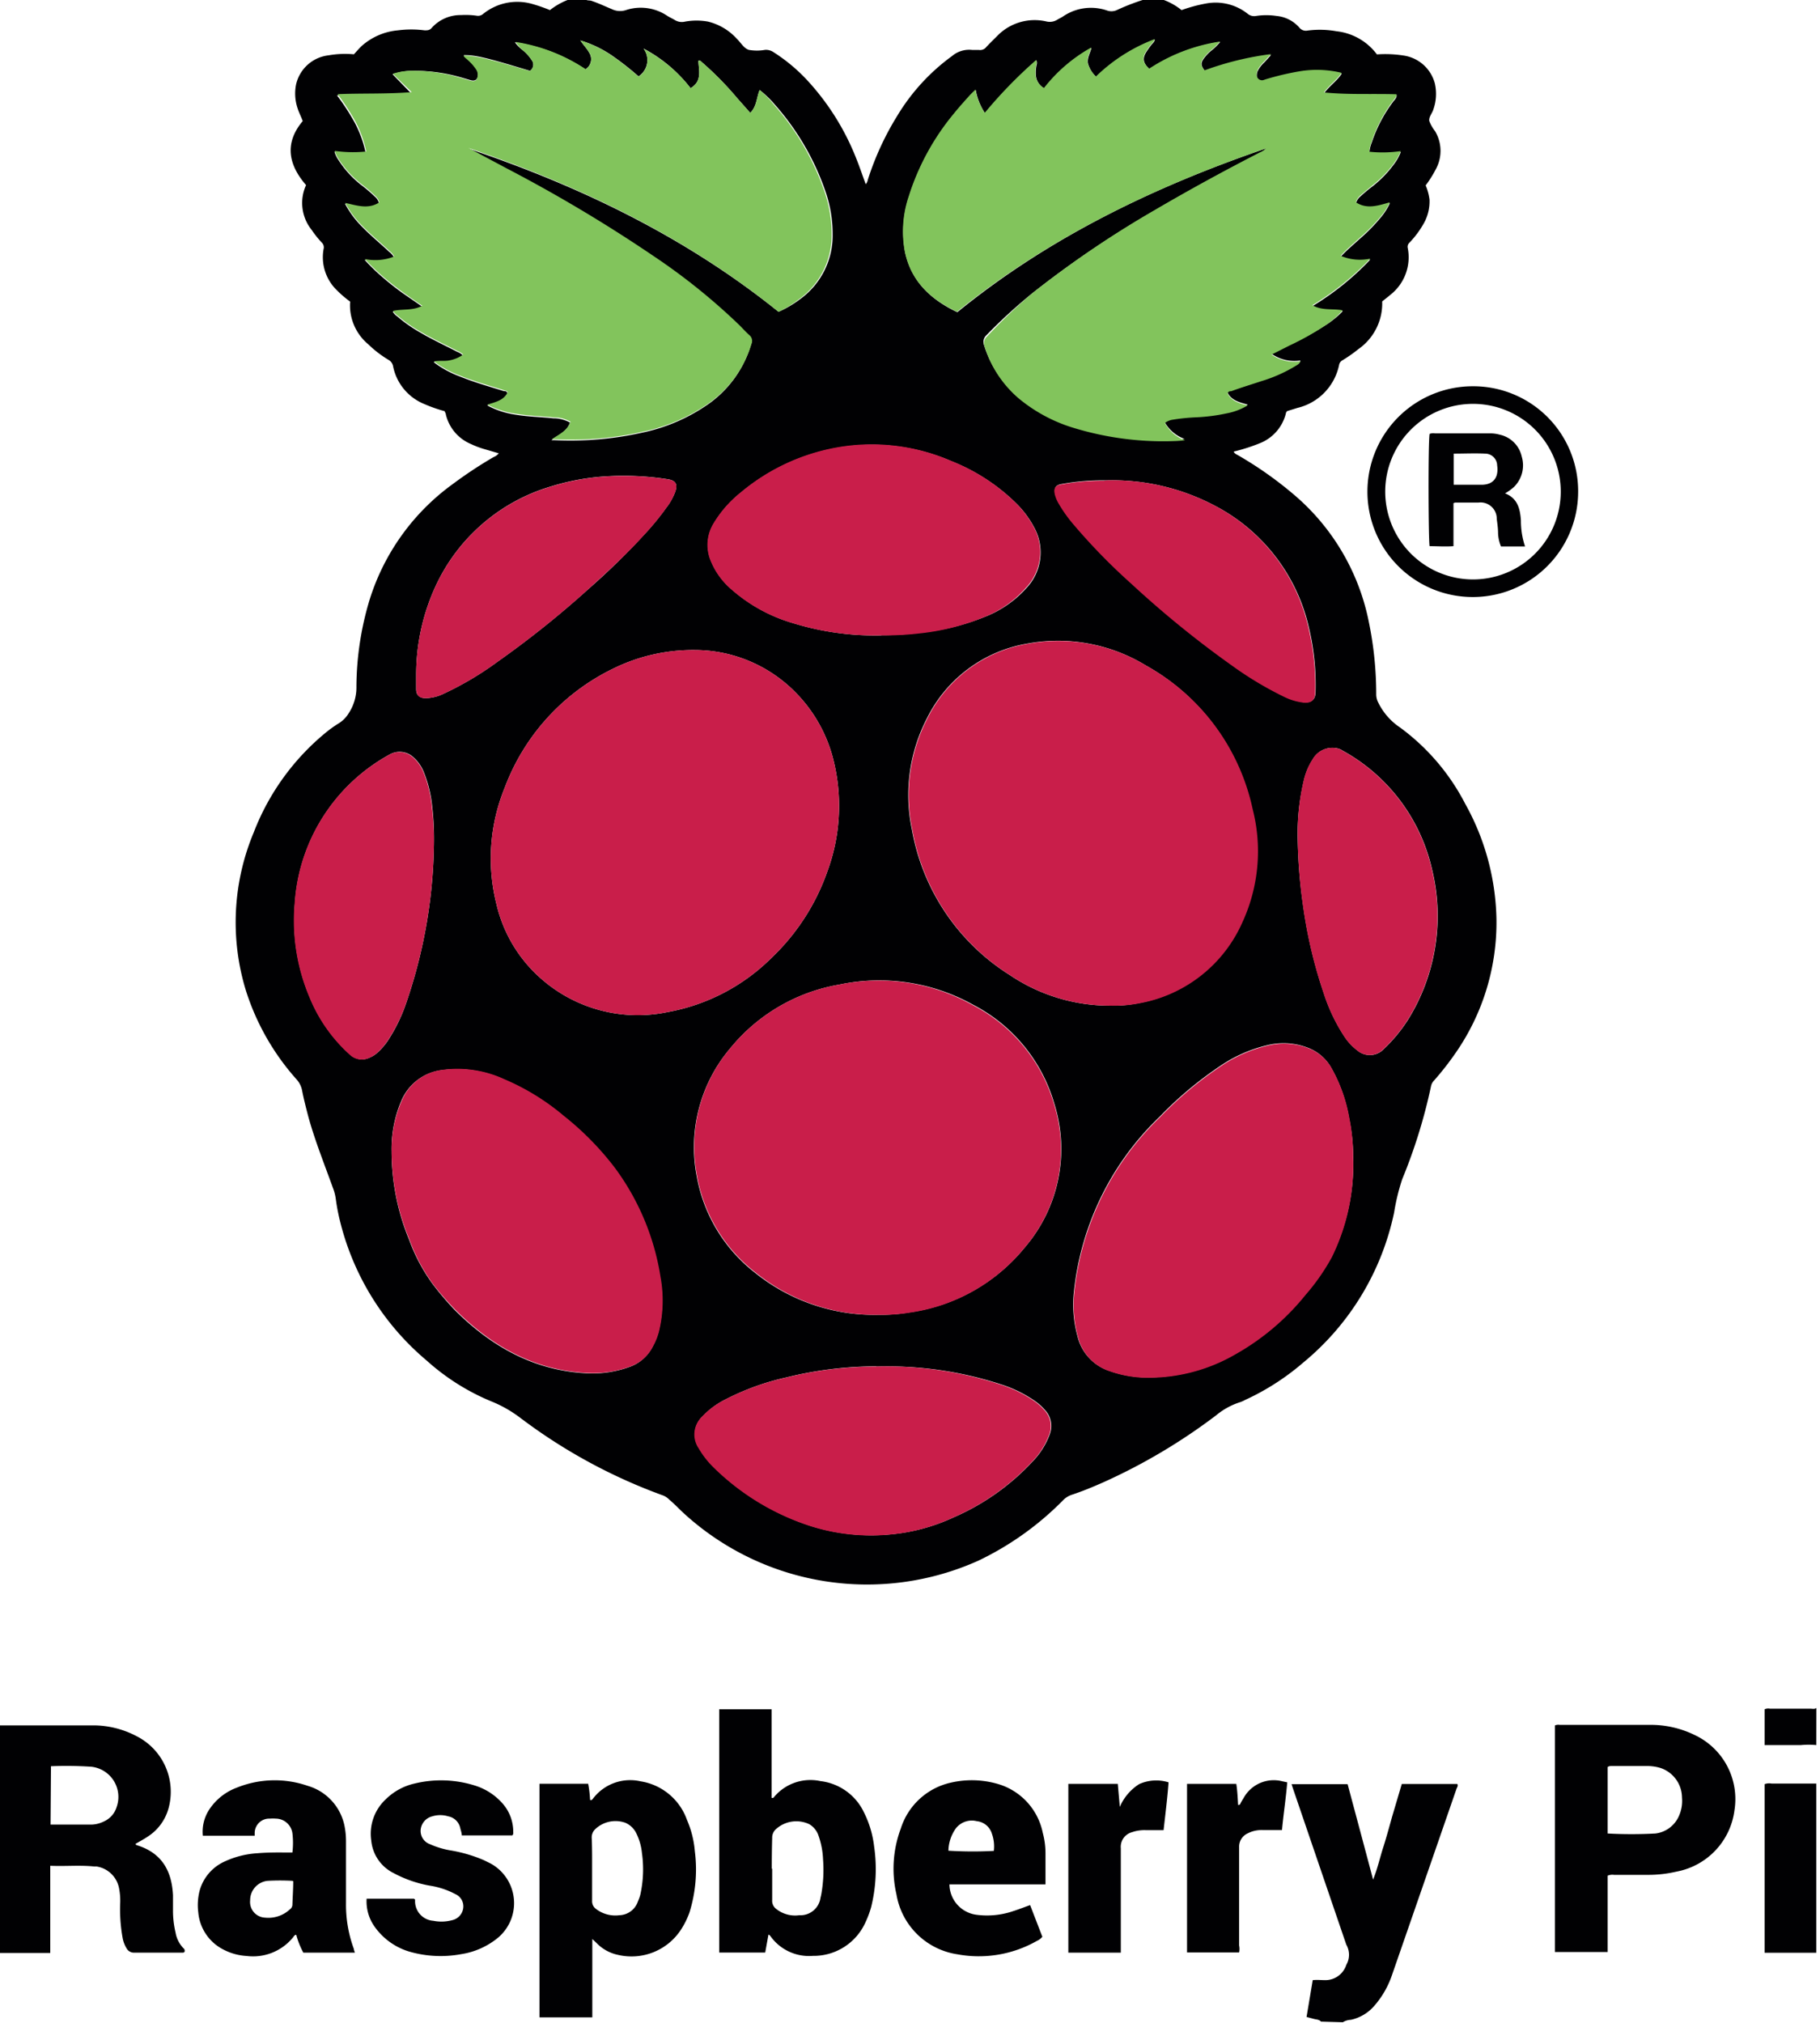
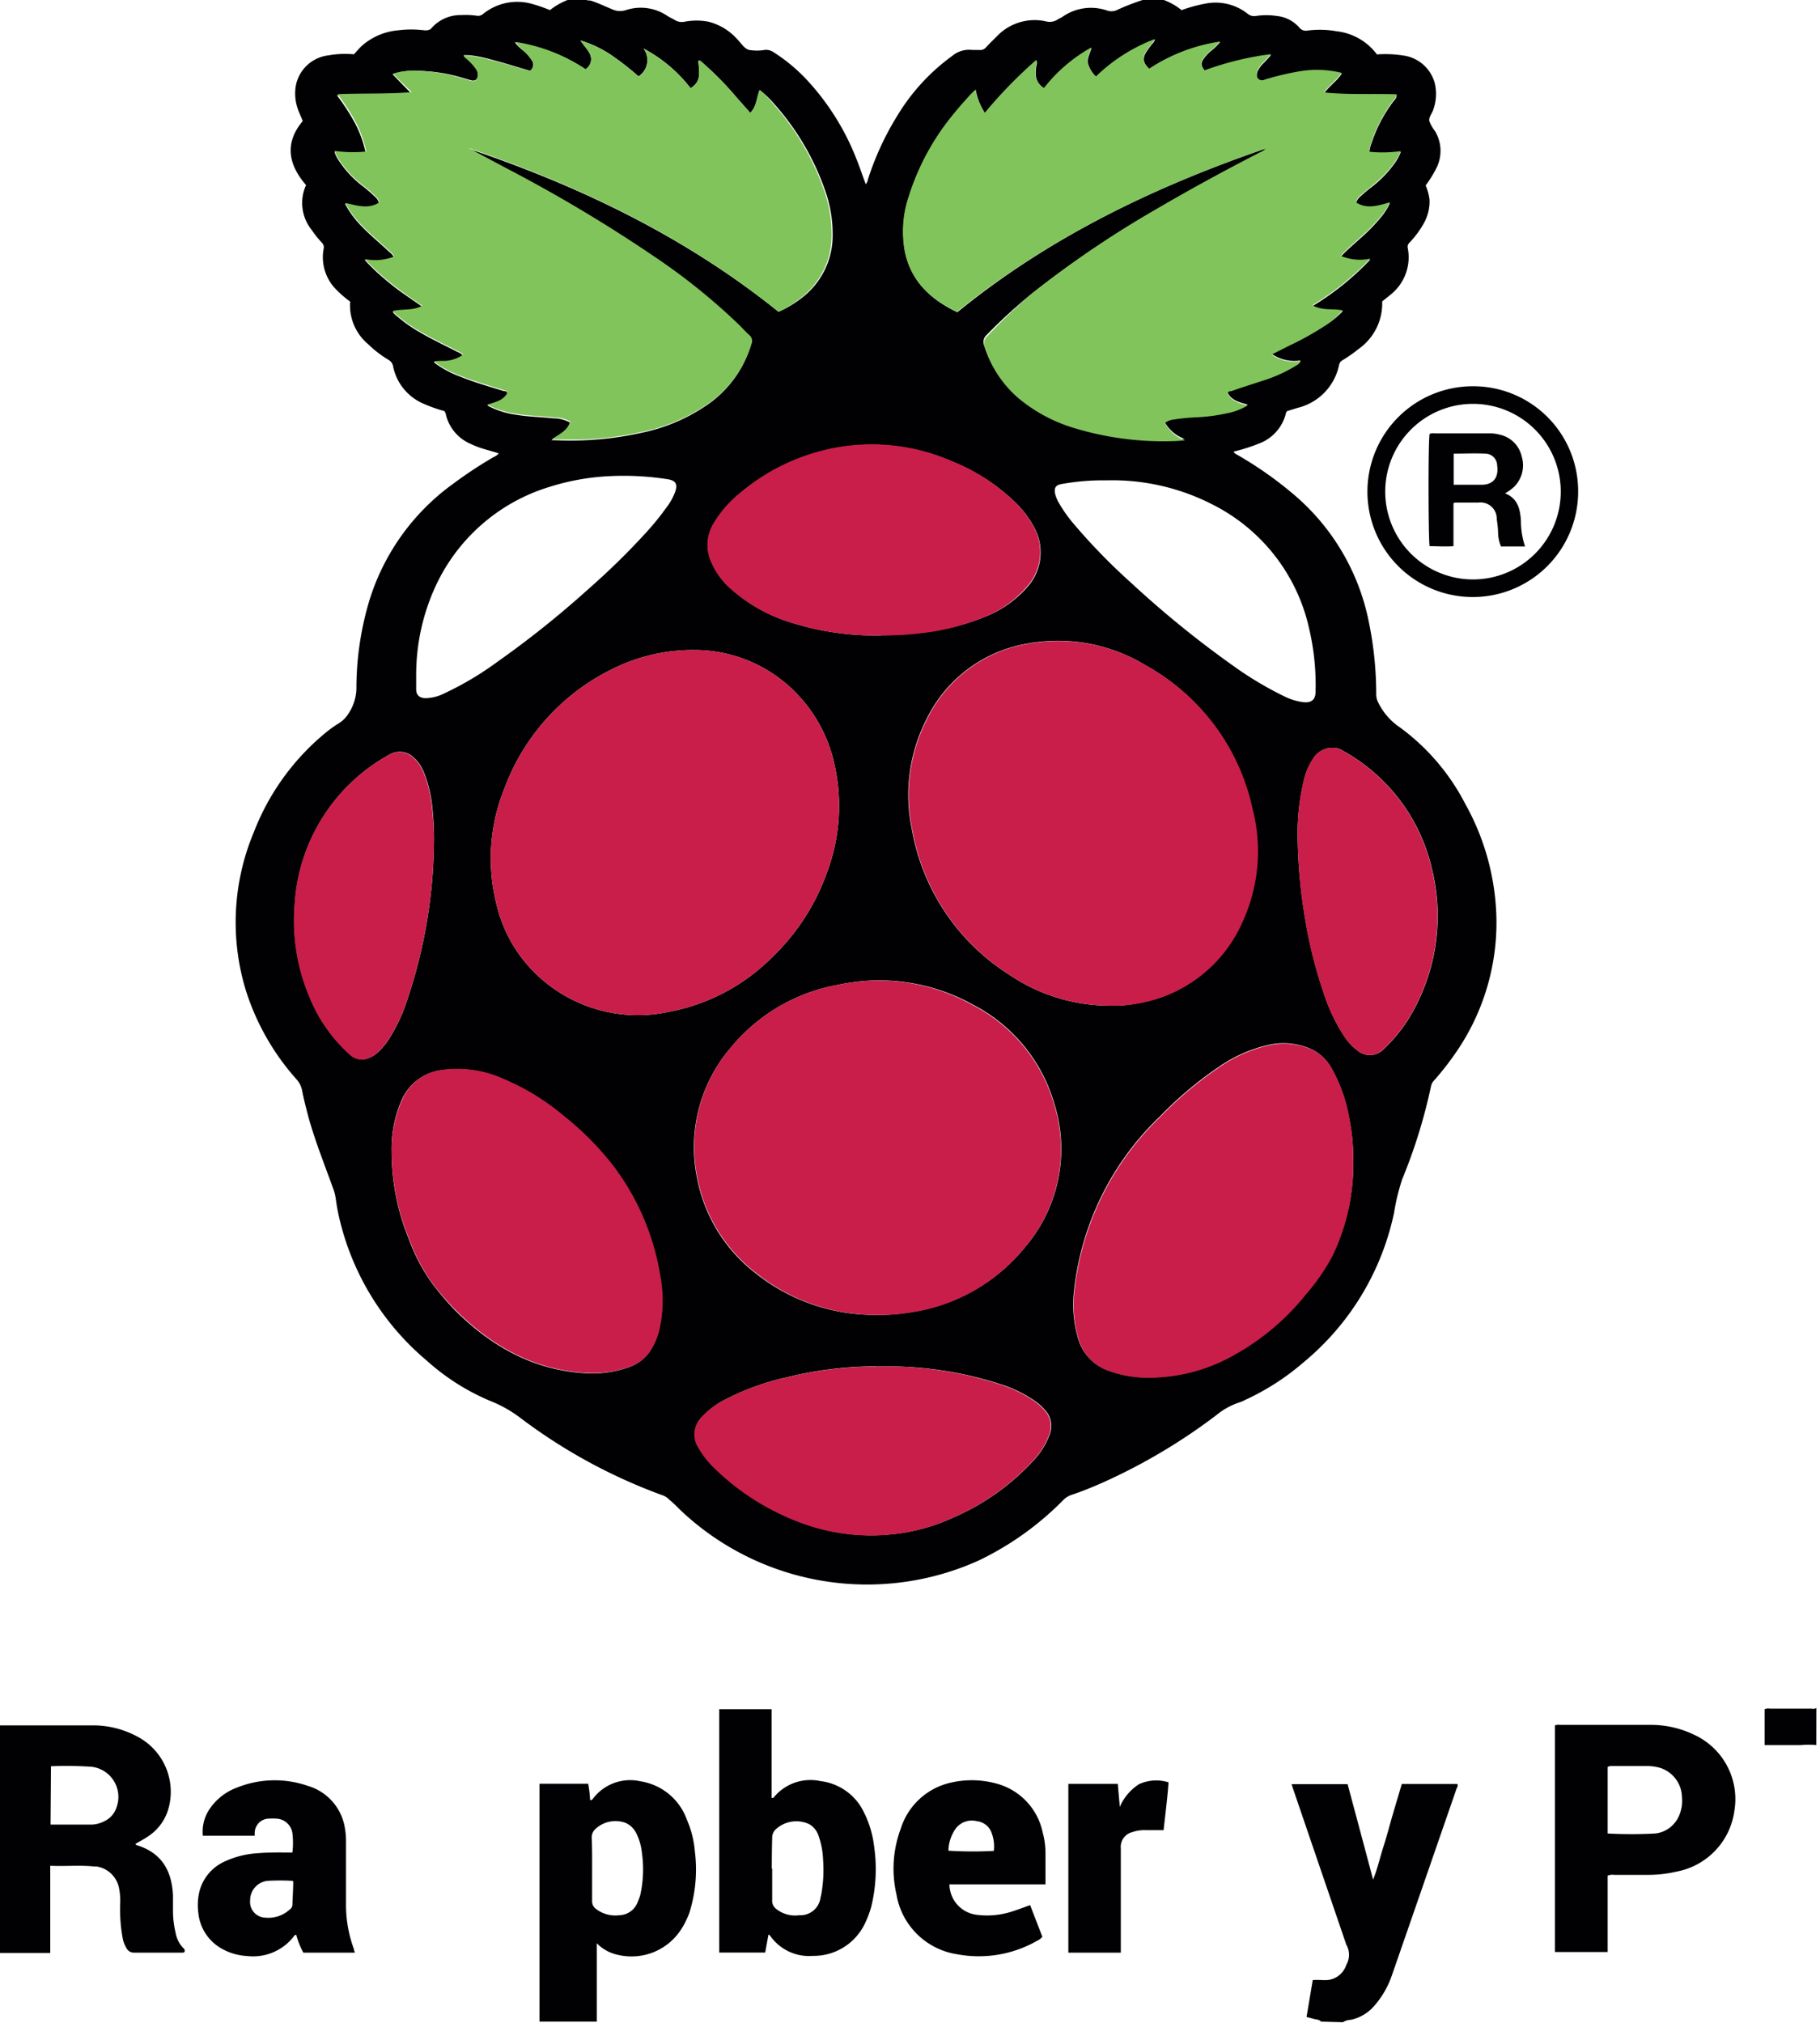
<svg xmlns="http://www.w3.org/2000/svg" id="Layer_1" data-name="Layer 1" viewBox="0 0 180 200">
  <defs>
    <style>.cls-1{fill:#010103;}.cls-2{fill:#82c45c;}.cls-3{fill:#c91e4a;}</style>
  </defs>
  <path class="cls-1" d="M114.72-.13A6.35,6.35,0,0,1,116.86,1a14.71,14.71,0,0,1,2.4-.65,5.11,5.11,0,0,1,4.12,1,1,1,0,0,0,.83.23,6.78,6.78,0,0,1,2.06,0,3.4,3.4,0,0,1,2.22,1.13.83.83,0,0,0,.84.31,9.39,9.39,0,0,1,2.85.07,5.77,5.77,0,0,1,4,2.29,11.49,11.49,0,0,1,2.56.1,3.76,3.76,0,0,1,3.16,2.74,4.63,4.63,0,0,1-.15,2.63c-.12.38-.46.73-.39,1.12a3.84,3.84,0,0,0,.57,1,3.79,3.79,0,0,1,.07,3.77,11.34,11.34,0,0,1-1,1.59,5.29,5.29,0,0,1,.38,1.4,4.43,4.43,0,0,1-.58,2.38A9.38,9.38,0,0,1,139.39,24a.54.54,0,0,0-.16.53,4.72,4.72,0,0,1-1.71,4.61c-.26.22-.53.43-.82.66a5.51,5.51,0,0,1-2.37,4.73,13.73,13.73,0,0,1-1.54,1.08.67.67,0,0,0-.35.46,5.51,5.51,0,0,1-4.12,4.26l-1,.31c-.14.09-.14.24-.18.37a4.27,4.27,0,0,1-2.51,2.8,18.22,18.22,0,0,1-2.62.84c.1.23.33.29.5.4A37,37,0,0,1,128.08,49a22.17,22.17,0,0,1,7.3,12.5,35.34,35.34,0,0,1,.73,7.18,1.73,1.73,0,0,0,.21.8,6.26,6.26,0,0,0,2.15,2.45,21.69,21.69,0,0,1,6.45,7.56A24.24,24.24,0,0,1,148,90.89a22.6,22.6,0,0,1-4.16,13.39,28.79,28.79,0,0,1-2,2.54,1.14,1.14,0,0,0-.31.57,53,53,0,0,1-2.85,9.2,20.76,20.76,0,0,0-.8,3.29,26.16,26.16,0,0,1-9,14.85,24.3,24.3,0,0,1-5.75,3.69,2.78,2.78,0,0,1-.56.24,7,7,0,0,0-2.3,1.28,57.49,57.49,0,0,1-11.2,6.64c-1,.44-2,.86-3.1,1.22a2.15,2.15,0,0,0-.81.51,29.73,29.73,0,0,1-8.41,6,26.85,26.85,0,0,1-29-4.58c-.53-.47-1-1-1.55-1.45a1.74,1.74,0,0,0-.59-.41,53.77,53.77,0,0,1-13.89-7.49l-.19-.14a12.34,12.34,0,0,0-3-1.71,22.25,22.25,0,0,1-6.32-4,26.14,26.14,0,0,1-8.55-13.67,19.81,19.81,0,0,1-.45-2.32,4.78,4.78,0,0,0-.29-1.11c-.84-2.33-1.77-4.65-2.42-7-.23-.88-.46-1.76-.63-2.65a2.28,2.28,0,0,0-.54-1.06,24.12,24.12,0,0,1-5-8.75,23,23,0,0,1,.77-15.68,23.82,23.82,0,0,1,7.1-9.84,11.51,11.51,0,0,1,1.28-.92,3,3,0,0,0,1-1,4.65,4.65,0,0,0,.77-2.67,30.18,30.18,0,0,1,1.3-8.55,22.33,22.33,0,0,1,8.27-11.48,42.36,42.36,0,0,1,4-2.64,1.23,1.23,0,0,0,.51-.37l-1.54-.45a8.84,8.84,0,0,1-1.24-.48A4.22,4.22,0,0,1,44.1,41c0-.12-.09-.23-.13-.35a14.05,14.05,0,0,1-2-.7,5.1,5.1,0,0,1-3.09-3.72.92.92,0,0,0-.47-.66,10.86,10.86,0,0,1-2-1.54,5,5,0,0,1-1.78-4.21,10.71,10.71,0,0,1-1.3-1.11A4.54,4.54,0,0,1,32,24.64a.65.65,0,0,0-.17-.65,9.72,9.72,0,0,1-1-1.25,4.25,4.25,0,0,1-.56-4.44c-1.74-2-2.17-4.14-.33-6.33-.17-.46-.38-.85-.51-1.27a4.55,4.55,0,0,1-.15-2.34A3.73,3.73,0,0,1,32.5,5.47,9.4,9.4,0,0,1,35,5.37c.27-.29.51-.58.79-.84A6.22,6.22,0,0,1,39.35,3,10.38,10.38,0,0,1,42,3c.24,0,.46,0,.65-.19a3.82,3.82,0,0,1,2.95-1.32,7.74,7.74,0,0,1,1.52.06.77.77,0,0,0,.66-.17,5.36,5.36,0,0,1,4.82-1A15.52,15.52,0,0,1,54.39,1,6.8,6.8,0,0,1,56.5-.13h1.34c.16.23.44.14.65.21.71.24,1.39.56,2.08.85A1.84,1.84,0,0,0,61.9,1,4.69,4.69,0,0,1,66,1.57c.23.15.5.26.74.41a1.32,1.32,0,0,0,1,.16,6.35,6.35,0,0,1,2.3,0,5.65,5.65,0,0,1,2.82,1.68c.4.38.69.94,1.19,1.11a4.63,4.63,0,0,0,1.62,0,1.33,1.33,0,0,1,.85.24,17.06,17.06,0,0,1,3.18,2.62,24.7,24.7,0,0,1,5,7.92c.33.82.61,1.66.92,2.5a.86.86,0,0,0,.21-.44,28.28,28.28,0,0,1,2.91-6.32,20.12,20.12,0,0,1,5.42-5.91,2.61,2.61,0,0,1,2-.6c.22,0,.45,0,.66,0a.77.77,0,0,0,.74-.31c.35-.37.71-.72,1.07-1.08a5.15,5.15,0,0,1,4.85-1.43,1.41,1.41,0,0,0,1.1-.18c.19-.12.4-.2.58-.33a4.89,4.89,0,0,1,4.36-.56,1.3,1.3,0,0,0,.93-.05,22,22,0,0,1,3.05-1.15Zm-56.8,7a17.22,17.22,0,0,0-7-2.69,3.61,3.61,0,0,0,.75.76,4.23,4.23,0,0,1,.91,1A.72.72,0,0,1,52.41,7C48.06,5.68,47,5.43,45.87,5.45c.1.21.31.31.46.47a4.78,4.78,0,0,1,.76.86.94.94,0,0,1,.18.69c-.05.41-.3.57-.71.46l-.76-.22A16.46,16.46,0,0,0,41,7a6.44,6.44,0,0,0-2.18.34l1.84,1.89c-2.51.25-4.88.1-7.33.2a22.84,22.84,0,0,1,1.74,2.67,11.23,11.23,0,0,1,1.09,3A12.93,12.93,0,0,1,33.08,15a2.62,2.62,0,0,0,.36.77,10,10,0,0,0,2.27,2.51,14.42,14.42,0,0,1,1.34,1.14,1.26,1.26,0,0,1,.43.67c-1.07.7-2.18.32-3.36.05a9.26,9.26,0,0,0,1.69,2.28c.84.87,1.79,1.64,2.67,2.47a1.73,1.73,0,0,1,.48.55,5.07,5.07,0,0,1-2.9.25,19.72,19.72,0,0,0,1.82,1.76q.9.78,1.86,1.47c.65.46,1.31.9,2,1.39-1,.55-2,.29-2.9.51a1.55,1.55,0,0,0,.43.45,14.38,14.38,0,0,0,2.28,1.6c1.19.7,2.44,1.28,3.66,1.91a1.61,1.61,0,0,1,.57.36,3.44,3.44,0,0,1-1.36.57c-.47.11-1,0-1.53.1a10.08,10.08,0,0,0,2.58,1.41c1.43.58,2.91,1,4.37,1.45.13,0,.29,0,.34.22-.4.77-1.19.94-2,1.19A8.41,8.41,0,0,0,51,41c1.24.21,2.5.23,3.74.36a3.35,3.35,0,0,1,1.63.42c-.3.9-1.11,1.23-1.84,1.74l.26,0a32.53,32.53,0,0,0,8.8-.76,17.67,17.67,0,0,0,6.57-2.88,11,11,0,0,0,4.11-5.79.73.73,0,0,0-.2-.86c-.36-.33-.68-.69-1-1a61.46,61.46,0,0,0-8.4-6.77A147.27,147.27,0,0,0,50,16.67l-3.75-2h-.06l.06,0C57.35,18.41,67.79,23.42,77,30.83a10.64,10.64,0,0,0,2.13-1.25,7.76,7.76,0,0,0,3.22-6.42,12.91,12.91,0,0,0-.71-4.23,25.4,25.4,0,0,0-5-8.58A10.14,10.14,0,0,0,75.13,8.9c-.31.75-.28,1.62-.93,2.26L72.89,9.68a31.77,31.77,0,0,0-3.45-3.51c-.1-.08-.18-.23-.37-.15.05,1,.38,2-.77,2.7A14.34,14.34,0,0,0,63.65,4.8a1.92,1.92,0,0,1-.5,2.75,27.76,27.76,0,0,0-2.7-2.11A11.13,11.13,0,0,0,57.4,4c.27.42.62.76.86,1.19A1.18,1.18,0,0,1,57.92,6.84Zm67.3,7.83a1.94,1.94,0,0,1-.6.41c-3.53,1.81-7,3.7-10.44,5.72A100.08,100.08,0,0,0,102.09,29a52.18,52.18,0,0,0-4.53,4.14.9.9,0,0,0-.23,1,11.08,11.08,0,0,0,3.32,5.07,15.55,15.55,0,0,0,5.63,3,30.36,30.36,0,0,0,10.07,1.25l.81-.06a3.68,3.68,0,0,1-2-1.72,1.7,1.7,0,0,1,.81-.33,19.69,19.69,0,0,1,2.3-.23,18,18,0,0,0,3-.39A6.18,6.18,0,0,0,123.4,40c-.84-.22-1.61-.42-2-1.19.09-.17.24-.17.37-.21,1-.32,2-.62,3-1a14.73,14.73,0,0,0,3.32-1.47c.19-.12.42-.21.53-.49a3.94,3.94,0,0,1-2.86-.66l1.78-.9A26.82,26.82,0,0,0,131.33,32a9.22,9.22,0,0,0,1.47-1.23c-1-.19-2,.06-3-.5a27.29,27.29,0,0,0,5.73-4.61,4.85,4.85,0,0,1-2.93-.28c.62-.67,1.28-1.21,1.9-1.78a17.38,17.38,0,0,0,2.12-2.17,6,6,0,0,0,.84-1.34c-1.18.3-2.27.67-3.35,0a1.36,1.36,0,0,1,.45-.68q.58-.53,1.2-1a11,11,0,0,0,2.14-2.22,4.77,4.77,0,0,0,.64-1.16,12.5,12.5,0,0,1-3.11.06,3.32,3.32,0,0,1,.24-1,14.13,14.13,0,0,1,2.09-4c.14-.2.37-.37.37-.68-2.38-.07-4.74.06-7.18-.18.54-.74,1.26-1.21,1.75-1.94a10.39,10.39,0,0,0-4.22-.14,27,27,0,0,0-3.42.82.53.53,0,0,1-.76-.54,1,1,0,0,1,.15-.52,3.19,3.19,0,0,1,.56-.71c.24-.24.46-.5.7-.76A30,30,0,0,0,119.15,7c-.37-.51-.4-.74-.13-1.15a4.09,4.09,0,0,1,.83-.88,5.8,5.8,0,0,0,.83-.82,17.39,17.39,0,0,0-7,2.68c-.6-.56-.7-1-.37-1.59a7.71,7.71,0,0,1,.52-.75c.12-.17.32-.29.39-.58a16.89,16.89,0,0,0-5.8,3.69,2.82,2.82,0,0,1-.82-1.33c-.1-.53.21-1,.35-1.53a15.45,15.45,0,0,0-4.67,4,1.62,1.62,0,0,1-.83-1.28,3.57,3.57,0,0,1,.06-1,.71.71,0,0,0,0-.49,45.69,45.69,0,0,0-5.09,5.23,6.18,6.18,0,0,1-.92-2.3c-.22.22-.42.4-.59.59-.51.57-1,1.14-1.51,1.74a24.17,24.17,0,0,0-4.49,8.2,10.87,10.87,0,0,0-.39,5.51c.62,2.91,2.56,4.69,5.16,5.93C103.76,23.47,114.11,18.48,125.22,14.67ZM68.75,64.27a17.89,17.89,0,0,0-8.11,1.84A21.44,21.44,0,0,0,49.93,77.85a18.48,18.48,0,0,0-.83,11.54,14,14,0,0,0,4.47,7.42A14.46,14.46,0,0,0,66,100.07a19.51,19.51,0,0,0,10.34-5.4,21.68,21.68,0,0,0,5.5-8.55,18.7,18.7,0,0,0,.67-10.63,14.47,14.47,0,0,0-3.93-7.13A14,14,0,0,0,68.75,64.27Zm41,35.16a13.21,13.21,0,0,0,3.07-.29,13.8,13.8,0,0,0,10-8,16.78,16.78,0,0,0,1-11.16,21.3,21.3,0,0,0-10.47-14.17,16.72,16.72,0,0,0-11.68-2.19,13.61,13.61,0,0,0-10,7.41,16.51,16.51,0,0,0-1.48,11,21.37,21.37,0,0,0,9.69,14.38A17.68,17.68,0,0,0,109.77,99.43ZM86.83,130a17.24,17.24,0,0,0,3.21-.26,17.85,17.85,0,0,0,11.31-6.4,14.94,14.94,0,0,0,2.93-14.2,16,16,0,0,0-8-9.78A19.08,19.08,0,0,0,83,97.35a17.81,17.81,0,0,0-10.74,6.25,15.11,15.11,0,0,0-3.36,12.66,15.52,15.52,0,0,0,5.81,9.61A18.82,18.82,0,0,0,86.83,130Zm47-15.56a19.35,19.35,0,0,0-.41-3.91,15.36,15.36,0,0,0-1.82-5.06,4.44,4.44,0,0,0-2.23-1.87,6.65,6.65,0,0,0-3.82-.31,14.08,14.08,0,0,0-5,2.19,36.67,36.67,0,0,0-5.85,4.92,28,28,0,0,0-8.48,17.24,11.74,11.74,0,0,0,.34,4.45,4.75,4.75,0,0,0,3.13,3.44,11.3,11.3,0,0,0,3.2.64,17.14,17.14,0,0,0,9.25-2.3,24,24,0,0,0,6.95-5.89,20.93,20.93,0,0,0,2.6-3.73A20.66,20.66,0,0,0,133.83,114.48Zm-95.1-.64a22.86,22.86,0,0,0,1.73,8.77,17.6,17.6,0,0,0,2.4,4.48A29.57,29.57,0,0,0,45,129.55c3.58,3.56,7.73,5.92,12.87,6.22a10.78,10.78,0,0,0,4.47-.65,4.05,4.05,0,0,0,2.21-2,6.35,6.35,0,0,0,.58-1.46,13,13,0,0,0,.14-5.42,24.48,24.48,0,0,0-4.51-10.75,28.91,28.91,0,0,0-5.05-5.14,23.12,23.12,0,0,0-5.88-3.62,11.09,11.09,0,0,0-6.09-.93,5,5,0,0,0-4.06,3.07A12,12,0,0,0,38.73,113.84Zm48.43-51a29.13,29.13,0,0,0,3.76-.23A23.16,23.16,0,0,0,97.37,61a10.76,10.76,0,0,0,4.12-2.83,5.13,5.13,0,0,0,.76-6.08,9.77,9.77,0,0,0-1.65-2.23,19.19,19.19,0,0,0-6.51-4.26,19.74,19.74,0,0,0-10.7-1.42A20.34,20.34,0,0,0,73.28,48.7a11.44,11.44,0,0,0-2.73,3.14,4.08,4.08,0,0,0-.2,3.68,7.35,7.35,0,0,0,2,2.74,15.9,15.9,0,0,0,6.06,3.34A27.49,27.49,0,0,0,87.16,62.82Zm-.49,72.29a37.26,37.26,0,0,0-8.91,1.1,24.83,24.83,0,0,0-6,2.17,7.92,7.92,0,0,0-2.28,1.69,2.42,2.42,0,0,0-.34,3.12,8.93,8.93,0,0,0,1.49,1.91,24.25,24.25,0,0,0,9.63,5.81,19.77,19.77,0,0,0,7.86.81,18.79,18.79,0,0,0,6.18-1.67,23.31,23.31,0,0,0,7.79-5.49,7.71,7.71,0,0,0,1.74-2.75,2.31,2.31,0,0,0-.48-2.38,5.35,5.35,0,0,0-.89-.82,12.51,12.51,0,0,0-3.41-1.7A36.31,36.31,0,0,0,86.67,135.11Zm41.67-52.28a52.28,52.28,0,0,0,.58,7,46.51,46.51,0,0,0,2,8.37,17.56,17.56,0,0,0,2.09,4.37,5.52,5.52,0,0,0,1.24,1.31,1.89,1.89,0,0,0,2.59-.12,15.43,15.43,0,0,0,2.4-2.89,19.43,19.43,0,0,0,2.38-14.94,17.9,17.9,0,0,0-8.86-11.71,1.37,1.37,0,0,0-.56-.22,2.23,2.23,0,0,0-2.37,1.1,6.46,6.46,0,0,0-.87,2.06A22.72,22.72,0,0,0,128.34,82.83Zm-85.42.46a27.55,27.55,0,0,0-.16-3.4,12.56,12.56,0,0,0-.84-3.52,3.88,3.88,0,0,0-1-1.45,2,2,0,0,0-2.37-.31,18.09,18.09,0,0,0-9.38,14.67,19.48,19.48,0,0,0,1.46,9.32,15.45,15.45,0,0,0,4,5.69,1.71,1.71,0,0,0,1.92.3,2.67,2.67,0,0,0,.81-.52,6.33,6.33,0,0,0,1.06-1.25A16.41,16.41,0,0,0,40.23,99,50.28,50.28,0,0,0,42.92,83.29ZM41.16,66.64c0,.51,0,1,0,1.52s.29.86.92.87a4.25,4.25,0,0,0,1.81-.45,31.21,31.21,0,0,0,5.31-3.15,95.87,95.87,0,0,0,8.87-7.08c2-1.75,3.87-3.56,5.65-5.5a26.55,26.55,0,0,0,2.19-2.67,5.91,5.91,0,0,0,.88-1.59c.25-.77,0-1.09-.77-1.21a28.17,28.17,0,0,0-6.29-.27,23.22,23.22,0,0,0-5.29,1A18.26,18.26,0,0,0,43.06,58,20.92,20.92,0,0,0,41.16,66.64Zm68.35-19.15h-.3a23.1,23.1,0,0,0-4.23.37c-.57.1-.74.38-.63.94a3.39,3.39,0,0,0,.36.9,13.9,13.9,0,0,0,1.51,2.13,59.71,59.71,0,0,0,5.72,5.86,99.51,99.51,0,0,0,10,8.12,34.38,34.38,0,0,0,5,3,6,6,0,0,0,2,.62c.87.08,1.16-.37,1.17-1a24.43,24.43,0,0,0-.63-6.26A18.12,18.12,0,0,0,120.15,50,21.75,21.75,0,0,0,109.51,47.49Z" />
  <path class="cls-1" d="M-.38,170.59c3.22,0,6.44,0,9.66,0a9.18,9.18,0,0,1,4.25,1.08,6.16,6.16,0,0,1,3.13,7.15,4.85,4.85,0,0,1-2.1,2.8c-.37.25-.76.45-1.15.68,0,.11.11.13.2.16,2.3.74,3.37,2.39,3.5,4.92,0,.48,0,1,0,1.45a9.25,9.25,0,0,0,.25,2.23,2.93,2.93,0,0,0,.77,1.55.32.32,0,0,1,.12.37c-.07.1-.18.08-.27.08-1.56,0-3.12,0-4.68,0a.83.83,0,0,1-.79-.44,3,3,0,0,1-.38-1,15.91,15.91,0,0,1-.24-3.51,6.47,6.47,0,0,0-.11-1.39,2.68,2.68,0,0,0-2.24-2.18l-.24,0c-1.43-.15-2.86,0-4.33-.07v8.62H-.38ZM5,180.4c1.39,0,2.72,0,4.05,0a2.94,2.94,0,0,0,1.22-.31,2.28,2.28,0,0,0,1.26-1.41,3,3,0,0,0-2.49-4,37.91,37.91,0,0,0-4-.05,2,2,0,0,0,0,.22Z" />
  <path class="cls-1" d="M130.65,199.88c-.19-.22-.46-.2-.71-.27l-.72-.19.61-3.64c.42-.05.84,0,1.26,0a2.18,2.18,0,0,0,2.06-1.51,2,2,0,0,0,0-2l-5.25-15.37c-.05-.15-.1-.3-.16-.5h5.54c.82,3.07,1.66,6.18,2.52,9.44.45-1.11.67-2.16,1-3.18s.61-2.09.91-3.14l.93-3.14h5.49c.09.17,0,.31-.07.45q-3.2,9.25-6.41,18.5a9,9,0,0,1-1.74,3,4.23,4.23,0,0,1-2.31,1.37,1.62,1.62,0,0,0-.79.24Z" />
-   <path class="cls-1" d="M179.63,193.07h-5.11V176.4a1.34,1.34,0,0,1,.68-.06l4.43,0Z" />
  <path class="cls-1" d="M179.63,172.54a7.63,7.63,0,0,0-1.51,0h-3.6V169a.88.88,0,0,1,.53-.06h4c.2,0,.41.07.59-.07Z" />
  <path class="cls-1" d="M76,191.28l-.32,1.77H71.13V169h5.18v8.75c.19.06.23-.06.29-.13a4.69,4.69,0,0,1,4.55-1.52,5.47,5.47,0,0,1,4.3,3.1,10.08,10.08,0,0,1,1,3.35,15.65,15.65,0,0,1-.29,6,9.74,9.74,0,0,1-.55,1.48,5.62,5.62,0,0,1-5.22,3.35,4.69,4.69,0,0,1-4.17-1.92C76.17,191.41,76.14,191.31,76,191.28Zm.37-6.52c0,1,0,2.06,0,3.09a1,1,0,0,0,.4.89,3,3,0,0,0,2.28.62,2,2,0,0,0,2.1-1.74,3.59,3.59,0,0,0,.08-.35,13.68,13.68,0,0,0,.17-3.44,7.88,7.88,0,0,0-.44-2.31,2.08,2.08,0,0,0-.92-1.16,3,3,0,0,0-3.32.51,1.12,1.12,0,0,0-.35.86C76.34,182.74,76.33,183.75,76.33,184.76Z" />
  <path class="cls-1" d="M159,185.45V193h-5.22v-22.4a.81.81,0,0,1,.48-.06c3,0,5.92,0,8.87,0a9.87,9.87,0,0,1,4.47,1,7,7,0,0,1,3.94,7.45,7.09,7.09,0,0,1-5.74,6.06,12.24,12.24,0,0,1-2.76.32h-3.41A1.18,1.18,0,0,0,159,185.45Zm0-4.17a43.63,43.63,0,0,0,4.72,0,2.91,2.91,0,0,0,2.3-1.67,3.66,3.66,0,0,0,.33-1.9,3.11,3.11,0,0,0-2.16-2.92,4.52,4.52,0,0,0-1.32-.18H159.4c-.13,0-.28,0-.4.1Z" />
-   <path class="cls-1" d="M53.36,176.36h4.81a11.59,11.59,0,0,1,.19,1.6c.19.06.23-.07.29-.13a4.61,4.61,0,0,1,4.7-1.71,5.83,5.83,0,0,1,4.59,3.81,9.82,9.82,0,0,1,.78,3.1,14.3,14.3,0,0,1-.53,6.06,8.2,8.2,0,0,1-.83,1.68,5.84,5.84,0,0,1-6.24,2.51,4.12,4.12,0,0,1-2.1-1.15l-.44-.42v7.75H53.36Zm5.2,8.43c0,1.05,0,2.1,0,3.15a.93.93,0,0,0,.36.78,3.14,3.14,0,0,0,2.34.64A2,2,0,0,0,63.09,188a4.75,4.75,0,0,0,.23-.63,11.59,11.59,0,0,0,.17-4.15,5.62,5.62,0,0,0-.54-1.92,2.15,2.15,0,0,0-1.1-1.08,2.91,2.91,0,0,0-3,.65,1.12,1.12,0,0,0-.33.81C58.57,182.72,58.56,183.75,58.56,184.79Z" />
+   <path class="cls-1" d="M53.36,176.36h4.81a11.59,11.59,0,0,1,.19,1.6c.19.06.23-.07.29-.13a4.61,4.61,0,0,1,4.7-1.71,5.83,5.83,0,0,1,4.59,3.81,9.82,9.82,0,0,1,.78,3.1,14.3,14.3,0,0,1-.53,6.06,8.2,8.2,0,0,1-.83,1.68,5.84,5.84,0,0,1-6.24,2.51,4.12,4.12,0,0,1-2.1-1.15v7.75H53.36Zm5.2,8.43c0,1.05,0,2.1,0,3.15a.93.93,0,0,0,.36.78,3.14,3.14,0,0,0,2.34.64A2,2,0,0,0,63.09,188a4.75,4.75,0,0,0,.23-.63,11.59,11.59,0,0,0,.17-4.15,5.62,5.62,0,0,0-.54-1.92,2.15,2.15,0,0,0-1.1-1.08,2.91,2.91,0,0,0-3,.65,1.12,1.12,0,0,0-.33.81C58.57,182.72,58.56,183.75,58.56,184.79Z" />
  <path class="cls-1" d="M28.92,183.16a8.09,8.09,0,0,0,0-1.91,1.67,1.67,0,0,0-1.63-1.44,4.14,4.14,0,0,0-.61,0,1.43,1.43,0,0,0-1.49,1.38c0,.1,0,.2,0,.31H20.06a4,4,0,0,1,.69-2.67,5.61,5.61,0,0,1,2.69-2.09,10,10,0,0,1,7-.17,5.19,5.19,0,0,1,3.64,4,7.65,7.65,0,0,1,.14,1.51c0,2.05,0,4.09,0,6.14A12.57,12.57,0,0,0,35,192.7c0,.11.06.22.1.36H30a8.08,8.08,0,0,1-.7-1.76c-.19,0-.25.18-.35.29a5.1,5.1,0,0,1-4.55,1.8,5.66,5.66,0,0,1-2.37-.67,4.56,4.56,0,0,1-2.42-3.64,5.67,5.67,0,0,1,.14-2.17,4.46,4.46,0,0,1,2.4-2.83,9,9,0,0,1,3.33-.85c.95-.08,1.9-.08,2.85-.07Zm0,2.8a21.75,21.75,0,0,0-2.45,0,1.92,1.92,0,0,0-1.73,1.92,1.55,1.55,0,0,0,1.48,1.72,3.12,3.12,0,0,0,2.45-.82.58.58,0,0,0,.25-.46C28.94,187.59,29,186.8,29,186Z" />
  <path class="cls-1" d="M101.88,188.36l1.21,3.13a1.53,1.53,0,0,1-.56.42,11.62,11.62,0,0,1-7.87,1.31,7.19,7.19,0,0,1-6-5.92,11.32,11.32,0,0,1,.43-6.51,6.72,6.72,0,0,1,5-4.55,9.18,9.18,0,0,1,4.45.1,6.34,6.34,0,0,1,4.59,4.87,7.83,7.83,0,0,1,.27,2v3.1H93.9a3.07,3.07,0,0,0,2.63,3,8,8,0,0,0,3.6-.33C100.7,188.8,101.26,188.58,101.88,188.36ZM98.29,183a3.73,3.73,0,0,0-.19-1.7,1.75,1.75,0,0,0-1.5-1.24,2,2,0,0,0-2.07.72,3.94,3.94,0,0,0-.73,2.2A39.28,39.28,0,0,0,98.29,183Z" />
-   <path class="cls-1" d="M36.26,187.73h4.67a.16.16,0,0,1,.12.18,1.94,1.94,0,0,0,1.8,2,4.08,4.08,0,0,0,1.87-.06,1.41,1.41,0,0,0,1.09-1.17,1.32,1.32,0,0,0-.76-1.4,8,8,0,0,0-2.58-.85,12,12,0,0,1-3.53-1.23A4,4,0,0,1,36.72,182a4.65,4.65,0,0,1,1.42-4.09A5.92,5.92,0,0,1,41,176.34a11.12,11.12,0,0,1,6,.21,6,6,0,0,1,2.63,1.68,4.22,4.22,0,0,1,1.13,2.93.36.36,0,0,1-.09.31h-5c0-.22-.08-.45-.14-.68a1.5,1.5,0,0,0-1.21-1.21,2.67,2.67,0,0,0-1.56,0,1.52,1.52,0,0,0-1.15,1.27,1.39,1.39,0,0,0,.92,1.49,8.36,8.36,0,0,0,2.14.63,14.27,14.27,0,0,1,3.19.95l.65.32a4.47,4.47,0,0,1,.76,7.33,7.53,7.53,0,0,1-3.66,1.64,11.11,11.11,0,0,1-5.22-.28,6.48,6.48,0,0,1-3.3-2.38A4.31,4.31,0,0,1,36.26,187.73Z" />
-   <path class="cls-1" d="M126.79,180.94h-1.9a3,3,0,0,0-1.52.34,1.44,1.44,0,0,0-.82,1.36c0,3.24,0,6.48,0,9.71a1.64,1.64,0,0,1,0,.69h-5.15V176.37h4.87c.11.7.14,1.4.18,2.09.22,0,.21-.12.26-.21s.18-.31.28-.47a3.4,3.4,0,0,1,3.84-1.66l.48.1C127.18,177.78,126.94,179.33,126.79,180.94Z" />
  <path class="cls-1" d="M110.85,193.06h-5.19V176.37h4.89l.2,2.28a5,5,0,0,1,1.91-2.25,4.09,4.09,0,0,1,2.91-.18c-.11,1.55-.31,3.1-.49,4.73-.59,0-1.17,0-1.75,0a3.74,3.74,0,0,0-1.37.2,1.5,1.5,0,0,0-1.11,1.6v10.31Z" />
  <path class="cls-1" d="M156.08,48.63A10.42,10.42,0,1,1,145.7,38.19,10.37,10.37,0,0,1,156.08,48.63Zm-10.39,8.66A8.68,8.68,0,1,0,137,48.61,8.69,8.69,0,0,0,145.69,57.29Z" />
  <path class="cls-2" d="M57.92,6.84a1.18,1.18,0,0,0,.34-1.67C58,4.74,57.67,4.4,57.4,4a11.13,11.13,0,0,1,3.05,1.46,27.76,27.76,0,0,1,2.7,2.11,1.92,1.92,0,0,0,.5-2.75A14.34,14.34,0,0,1,68.3,8.72c1.15-.67.82-1.73.77-2.7.19-.08.27.07.37.15a31.77,31.77,0,0,1,3.45,3.51l1.31,1.48c.65-.64.62-1.51.93-2.26a10.14,10.14,0,0,1,1.41,1.45,25.4,25.4,0,0,1,5,8.58,12.91,12.91,0,0,1,.71,4.23,7.76,7.76,0,0,1-3.22,6.42A10.64,10.64,0,0,1,77,30.83c-9.16-7.41-19.6-12.42-30.67-16.2l-.06,0h.06l3.75,2a147.27,147.27,0,0,1,14.64,8.74,61.46,61.46,0,0,1,8.4,6.77c.35.35.67.71,1,1a.73.73,0,0,1,.2.86,11,11,0,0,1-4.11,5.79,17.67,17.67,0,0,1-6.57,2.88,32.53,32.53,0,0,1-8.8.76l-.26,0c.73-.51,1.54-.84,1.84-1.74a3.35,3.35,0,0,0-1.63-.42c-1.24-.13-2.5-.15-3.74-.36A8.41,8.41,0,0,1,48.21,40c.81-.25,1.6-.42,2-1.19-.05-.19-.21-.18-.34-.22-1.46-.47-2.94-.87-4.37-1.45a10.08,10.08,0,0,1-2.58-1.41c.56-.1,1.06,0,1.53-.1a3.44,3.44,0,0,0,1.36-.57,1.61,1.61,0,0,0-.57-.36c-1.22-.63-2.47-1.21-3.66-1.91a14.38,14.38,0,0,1-2.28-1.6,1.55,1.55,0,0,1-.43-.45c1-.22,1.94,0,2.9-.51-.72-.49-1.38-.93-2-1.39s-1.26-.95-1.86-1.47a19.72,19.72,0,0,1-1.82-1.76,5.07,5.07,0,0,0,2.9-.25,1.73,1.73,0,0,0-.48-.55c-.88-.83-1.83-1.6-2.67-2.47a9.26,9.26,0,0,1-1.69-2.28c1.18.27,2.29.65,3.36-.05a1.26,1.26,0,0,0-.43-.67,14.42,14.42,0,0,0-1.34-1.14,10,10,0,0,1-2.27-2.51,2.62,2.62,0,0,1-.36-.77,12.93,12.93,0,0,0,3.11.06,11.23,11.23,0,0,0-1.09-3,22.84,22.84,0,0,0-1.74-2.67c2.45-.1,4.82,0,7.33-.2L38.85,7.29A6.44,6.44,0,0,1,41,7a16.46,16.46,0,0,1,4.77.76l.76.22c.41.11.66,0,.71-.46a.94.94,0,0,0-.18-.69,4.78,4.78,0,0,0-.76-.86c-.15-.16-.36-.26-.46-.47,1.11,0,2.19.23,6.54,1.52a.72.72,0,0,0,.2-1.08,4.23,4.23,0,0,0-.91-1A3.61,3.61,0,0,1,51,4.15,17.22,17.22,0,0,1,57.92,6.84Z" />
  <path class="cls-2" d="M125.22,14.67c-11.11,3.81-21.46,8.8-30.57,16.16-2.6-1.24-4.54-3-5.16-5.93a10.87,10.87,0,0,1,.39-5.51,24.17,24.17,0,0,1,4.49-8.2c.48-.6,1-1.17,1.51-1.74.17-.19.37-.37.59-.59a6.18,6.18,0,0,0,.92,2.3,45.69,45.69,0,0,1,5.09-5.23.71.71,0,0,1,0,.49,3.57,3.57,0,0,0-.06,1,1.62,1.62,0,0,0,.83,1.28,15.45,15.45,0,0,1,4.67-4c-.14.55-.45,1-.35,1.53a2.82,2.82,0,0,0,.82,1.33,16.89,16.89,0,0,1,5.8-3.69c-.07.29-.27.41-.39.58a7.71,7.71,0,0,0-.52.75c-.33.61-.23,1,.37,1.59a17.39,17.39,0,0,1,7-2.68,5.8,5.8,0,0,1-.83.82,4.09,4.09,0,0,0-.83.88c-.27.41-.24.64.13,1.15a30,30,0,0,1,6.58-1.61c-.24.26-.46.52-.7.76a3.19,3.19,0,0,0-.56.71,1,1,0,0,0-.15.52.53.53,0,0,0,.76.54,27,27,0,0,1,3.42-.82,10.39,10.39,0,0,1,4.22.14c-.49.73-1.21,1.2-1.75,1.94,2.44.24,4.8.11,7.18.18,0,.31-.23.48-.37.68a14.13,14.13,0,0,0-2.09,4,3.32,3.32,0,0,0-.24,1,12.5,12.5,0,0,0,3.11-.06,4.77,4.77,0,0,1-.64,1.16,11,11,0,0,1-2.14,2.22q-.61.5-1.2,1a1.36,1.36,0,0,0-.45.68c1.08.71,2.17.34,3.35,0a6,6,0,0,1-.84,1.34,17.38,17.38,0,0,1-2.12,2.17c-.62.57-1.28,1.11-1.9,1.78a4.85,4.85,0,0,0,2.93.28,27.29,27.29,0,0,1-5.73,4.61c1,.56,2,.31,3,.5A9.22,9.22,0,0,1,131.33,32a26.82,26.82,0,0,1-3.79,2.16l-1.78.9a3.94,3.94,0,0,0,2.86.66c-.11.28-.34.37-.53.49a14.73,14.73,0,0,1-3.32,1.47c-1,.33-2,.63-3,1-.13,0-.28,0-.37.21.4.77,1.17,1,2,1.19a6.18,6.18,0,0,1-2.08.79,18,18,0,0,1-3,.39,19.69,19.69,0,0,0-2.3.23,1.7,1.7,0,0,0-.81.33,3.68,3.68,0,0,0,2,1.72l-.81.06a30.36,30.36,0,0,1-10.07-1.25,15.55,15.55,0,0,1-5.63-3,11.08,11.08,0,0,1-3.32-5.07.9.9,0,0,1,.23-1A52.18,52.18,0,0,1,102.09,29a100.08,100.08,0,0,1,12.09-8.22c3.42-2,6.91-3.91,10.44-5.72A1.94,1.94,0,0,0,125.22,14.67Z" />
  <path class="cls-3" d="M68.75,64.27a14,14,0,0,1,9.83,4.09,14.47,14.47,0,0,1,3.93,7.13,18.7,18.7,0,0,1-.67,10.63,21.68,21.68,0,0,1-5.5,8.55A19.51,19.51,0,0,1,66,100.07a14.46,14.46,0,0,1-12.43-3.26,14,14,0,0,1-4.47-7.42,18.48,18.48,0,0,1,.83-11.54A21.44,21.44,0,0,1,60.64,66.11,17.89,17.89,0,0,1,68.75,64.27Z" />
  <path class="cls-3" d="M109.77,99.43a17.68,17.68,0,0,1-9.85-3,21.37,21.37,0,0,1-9.69-14.38,16.51,16.51,0,0,1,1.48-11,13.61,13.61,0,0,1,10-7.41,16.72,16.72,0,0,1,11.68,2.19A21.3,21.3,0,0,1,123.89,80a16.78,16.78,0,0,1-1,11.16,13.8,13.8,0,0,1-10,8A13.21,13.21,0,0,1,109.77,99.43Z" />
  <path class="cls-3" d="M86.83,130a18.82,18.82,0,0,1-12.09-4.17,15.52,15.52,0,0,1-5.81-9.61,15.11,15.11,0,0,1,3.36-12.66A17.81,17.81,0,0,1,83,97.35,19.08,19.08,0,0,1,96.25,99.4a16,16,0,0,1,8,9.78,14.94,14.94,0,0,1-2.93,14.2A17.85,17.85,0,0,1,90,129.78,17.24,17.24,0,0,1,86.83,130Z" />
  <path class="cls-3" d="M133.83,114.48a20.66,20.66,0,0,1-2.1,9.81,20.93,20.93,0,0,1-2.6,3.73,24,24,0,0,1-6.95,5.89,17.14,17.14,0,0,1-9.25,2.3,11.3,11.3,0,0,1-3.2-.64,4.75,4.75,0,0,1-3.13-3.44,11.74,11.74,0,0,1-.34-4.45,28,28,0,0,1,8.48-17.24,36.67,36.67,0,0,1,5.85-4.92,14.08,14.08,0,0,1,5-2.19,6.65,6.65,0,0,1,3.82.31,4.44,4.44,0,0,1,2.23,1.87,15.36,15.36,0,0,1,1.82,5.06A19.35,19.35,0,0,1,133.83,114.48Z" />
  <path class="cls-3" d="M38.73,113.84a12,12,0,0,1,1-5,5,5,0,0,1,4.06-3.07,11.09,11.09,0,0,1,6.09.93,23.12,23.12,0,0,1,5.88,3.62,28.91,28.91,0,0,1,5.05,5.14,24.48,24.48,0,0,1,4.51,10.75,13,13,0,0,1-.14,5.42,6.35,6.35,0,0,1-.58,1.46,4.05,4.05,0,0,1-2.21,2,10.78,10.78,0,0,1-4.47.65c-5.14-.3-9.29-2.66-12.87-6.22a29.57,29.57,0,0,1-2.15-2.46,17.6,17.6,0,0,1-2.4-4.48A22.86,22.86,0,0,1,38.73,113.84Z" />
  <path class="cls-3" d="M87.16,62.82a27.49,27.49,0,0,1-8.79-1.22,15.9,15.9,0,0,1-6.06-3.34,7.35,7.35,0,0,1-2-2.74,4.08,4.08,0,0,1,.2-3.68,11.44,11.44,0,0,1,2.73-3.14,20.34,20.34,0,0,1,10.11-4.56,19.74,19.74,0,0,1,10.7,1.42,19.19,19.19,0,0,1,6.51,4.26,9.77,9.77,0,0,1,1.65,2.23,5.13,5.13,0,0,1-.76,6.08A10.76,10.76,0,0,1,97.37,61a23.16,23.16,0,0,1-6.45,1.63A29.13,29.13,0,0,1,87.16,62.82Z" />
  <path class="cls-3" d="M86.67,135.11A36.31,36.31,0,0,1,99,136.91a12.51,12.51,0,0,1,3.41,1.7,5.35,5.35,0,0,1,.89.82,2.31,2.31,0,0,1,.48,2.38,7.71,7.71,0,0,1-1.74,2.75,23.31,23.31,0,0,1-7.79,5.49,18.79,18.79,0,0,1-6.18,1.67,19.77,19.77,0,0,1-7.86-.81,24.25,24.25,0,0,1-9.63-5.81,8.93,8.93,0,0,1-1.49-1.91,2.42,2.42,0,0,1,.34-3.12,7.92,7.92,0,0,1,2.28-1.69,24.83,24.83,0,0,1,6-2.17A37.26,37.26,0,0,1,86.67,135.11Z" />
  <path class="cls-3" d="M128.34,82.83a22.72,22.72,0,0,1,.6-5.69,6.46,6.46,0,0,1,.87-2.06,2.23,2.23,0,0,1,2.37-1.1,1.37,1.37,0,0,1,.56.22,17.9,17.9,0,0,1,8.86,11.71,19.43,19.43,0,0,1-2.38,14.94,15.43,15.43,0,0,1-2.4,2.89,1.89,1.89,0,0,1-2.59.12,5.52,5.52,0,0,1-1.24-1.31,17.56,17.56,0,0,1-2.09-4.37,46.51,46.51,0,0,1-2-8.37A52.28,52.28,0,0,1,128.34,82.83Z" />
  <path class="cls-3" d="M42.92,83.29A50.28,50.28,0,0,1,40.23,99a16.41,16.41,0,0,1-1.84,3.82,6.33,6.33,0,0,1-1.06,1.25,2.67,2.67,0,0,1-.81.52,1.71,1.71,0,0,1-1.92-.3,15.45,15.45,0,0,1-4-5.69,19.48,19.48,0,0,1-1.46-9.32,18.09,18.09,0,0,1,9.38-14.67,2,2,0,0,1,2.37.31,3.88,3.88,0,0,1,1,1.45,12.56,12.56,0,0,1,.84,3.52A27.55,27.55,0,0,1,42.92,83.29Z" />
-   <path class="cls-3" d="M41.16,66.64A20.92,20.92,0,0,1,43.06,58a18.26,18.26,0,0,1,11.39-9.88,23.22,23.22,0,0,1,5.29-1,28.17,28.17,0,0,1,6.29.27c.8.12,1,.44.77,1.21a5.91,5.91,0,0,1-.88,1.59,26.55,26.55,0,0,1-2.19,2.67C62,54.79,60,56.6,58.08,58.35a95.87,95.87,0,0,1-8.87,7.08,31.21,31.21,0,0,1-5.31,3.15,4.25,4.25,0,0,1-1.81.45c-.63,0-.9-.26-.92-.87S41.16,67.15,41.16,66.64Z" />
-   <path class="cls-3" d="M109.51,47.49A21.75,21.75,0,0,1,120.15,50a18.12,18.12,0,0,1,9.29,12.21,24.43,24.43,0,0,1,.63,6.26c0,.65-.3,1.1-1.17,1a6,6,0,0,1-2-.62,34.38,34.38,0,0,1-5-3,99.51,99.51,0,0,1-10-8.12,59.71,59.71,0,0,1-5.72-5.86,13.9,13.9,0,0,1-1.51-2.13,3.39,3.39,0,0,1-.36-.9c-.11-.56.06-.84.63-.94a23.1,23.1,0,0,1,4.23-.37Z" />
  <path class="cls-1" d="M148.85,48.78c1.26.49,1.49,1.55,1.57,2.67a8,8,0,0,0,.41,2.58h-2.38a3.78,3.78,0,0,1-.29-1.33c0-.46-.07-.93-.13-1.39a1.6,1.6,0,0,0-1.81-1.62h-2.3a.88.88,0,0,0-.17.06V54c-.81.06-1.59,0-2.36,0-.12-.44-.16-10.22,0-11.1a1,1,0,0,1,.53-.05h5.34a3.56,3.56,0,0,1,1.08.13,2.84,2.84,0,0,1,2.16,2.16,3,3,0,0,1-.76,3A4.91,4.91,0,0,1,148.85,48.78Zm-5.08-.85h2.74c1.19,0,1.73-.72,1.56-1.92a1.19,1.19,0,0,0-1.2-1.16c-1-.05-2.05,0-3.1,0Z" />
</svg>